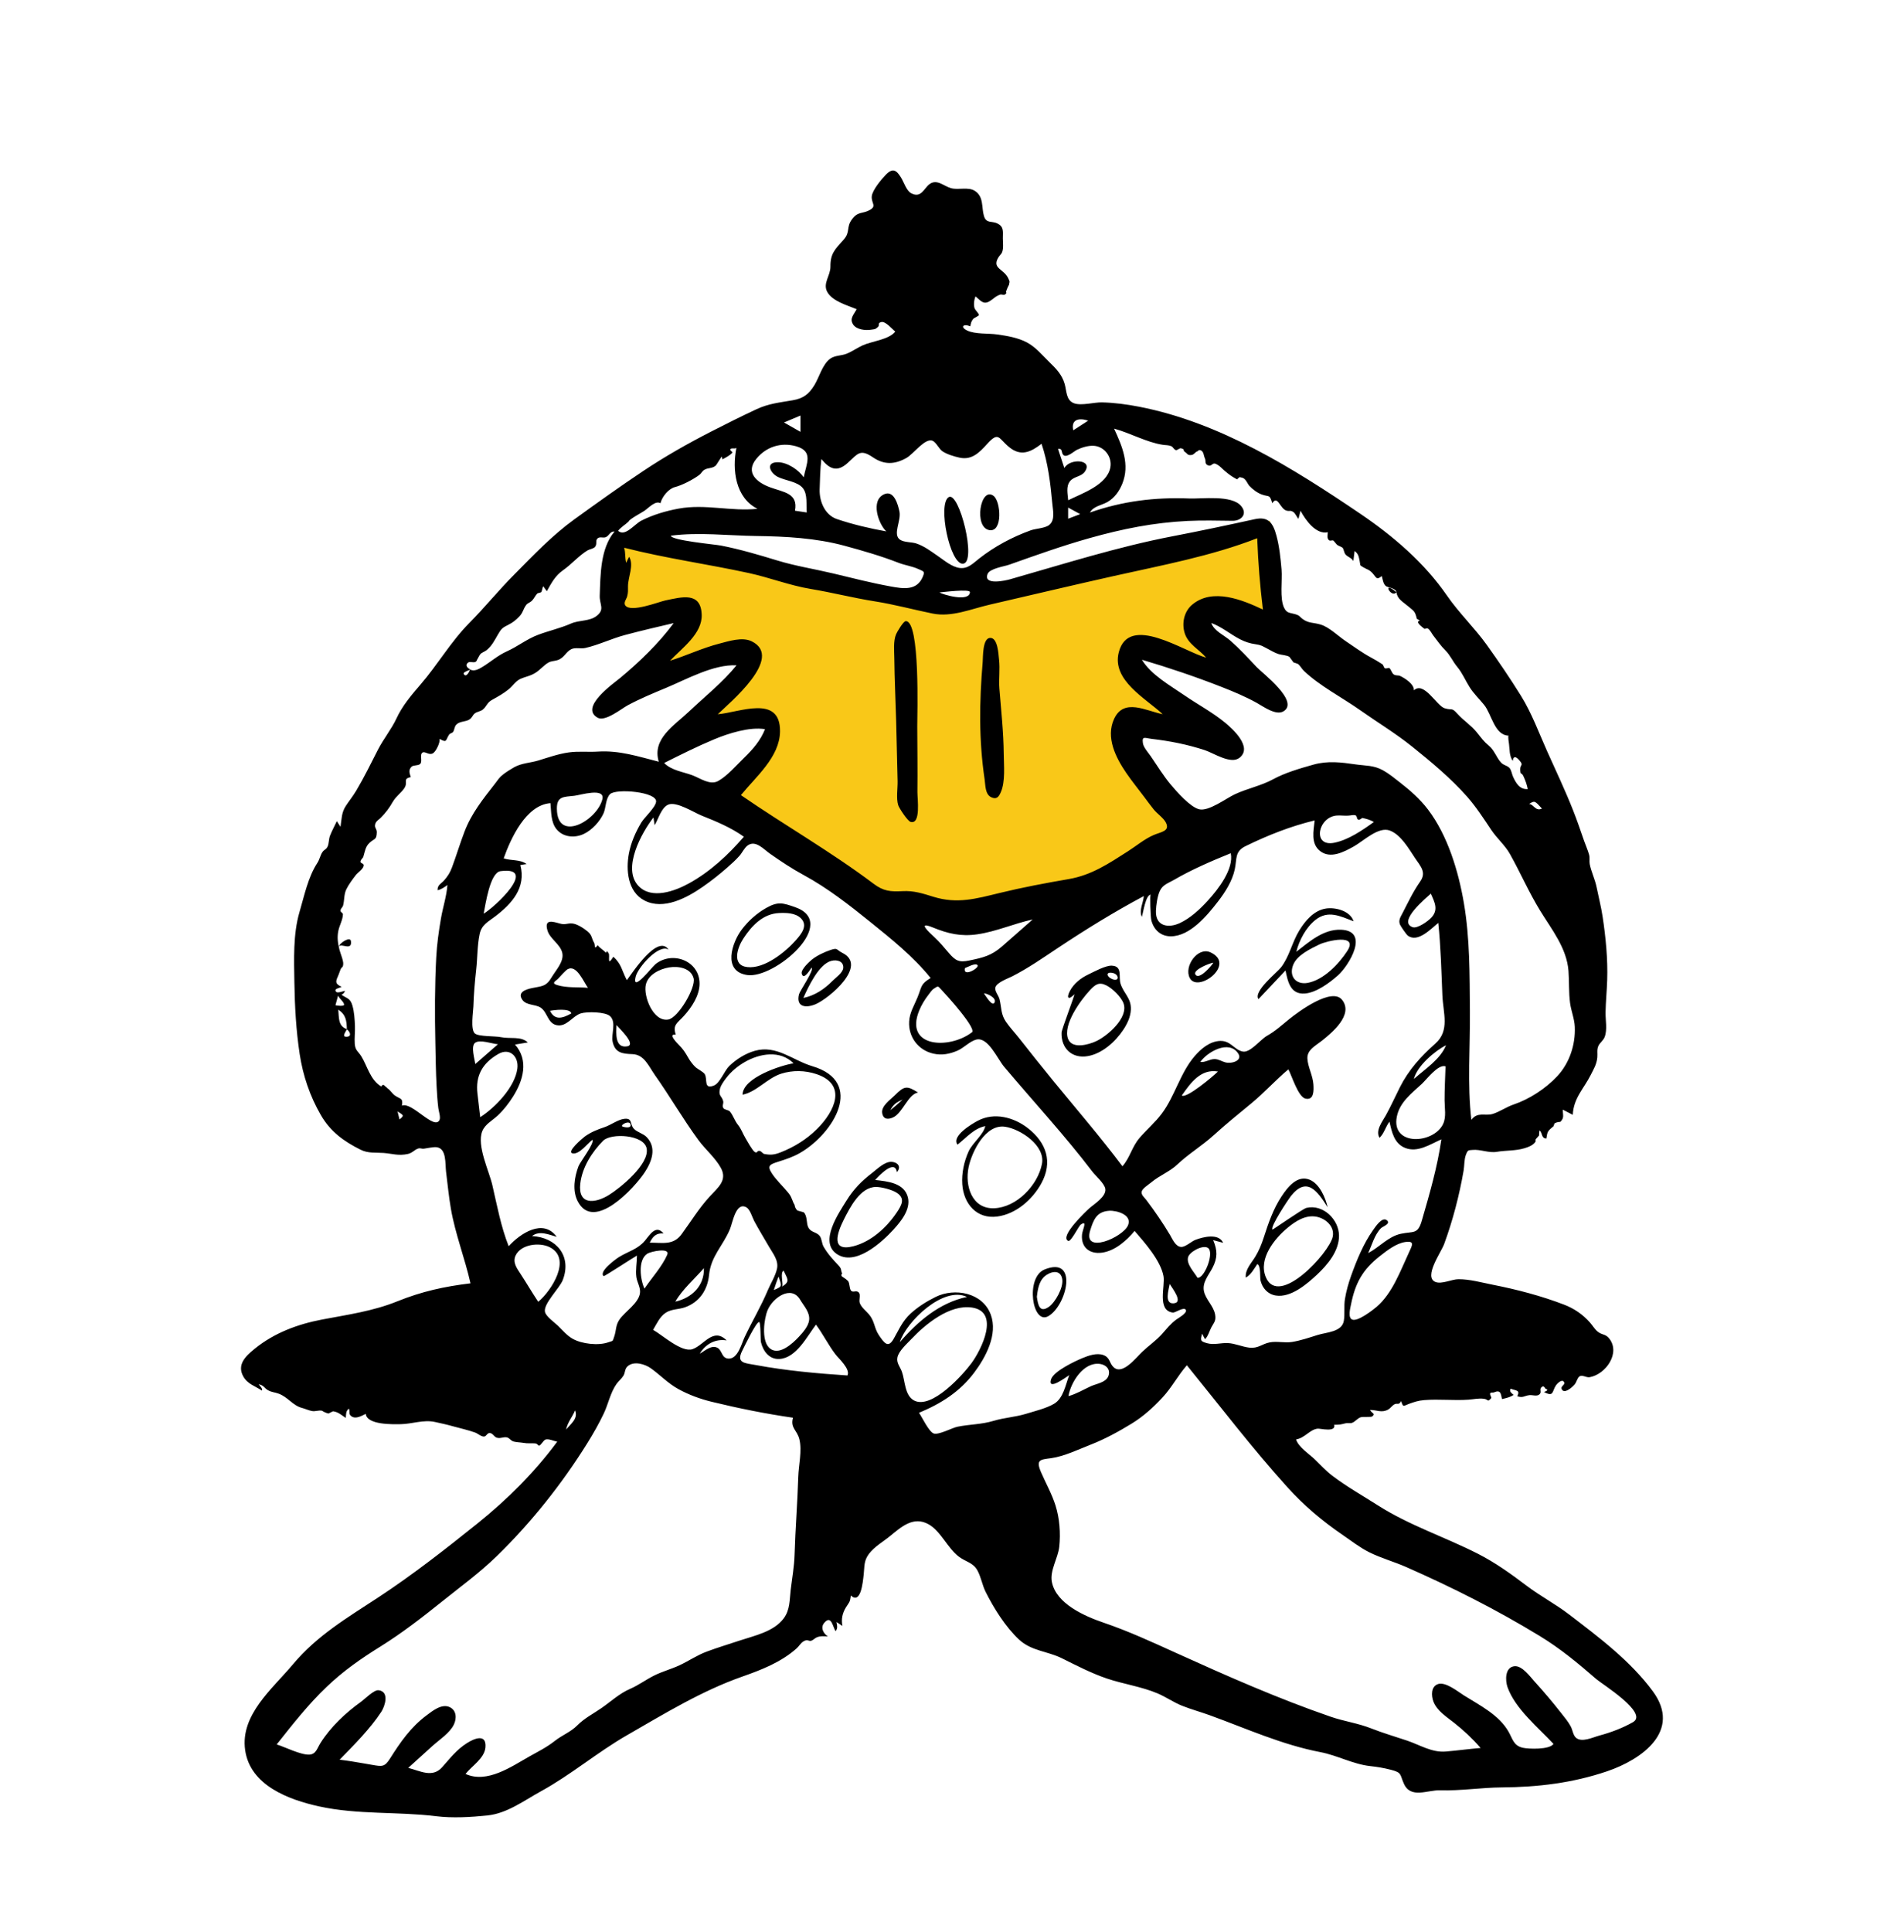
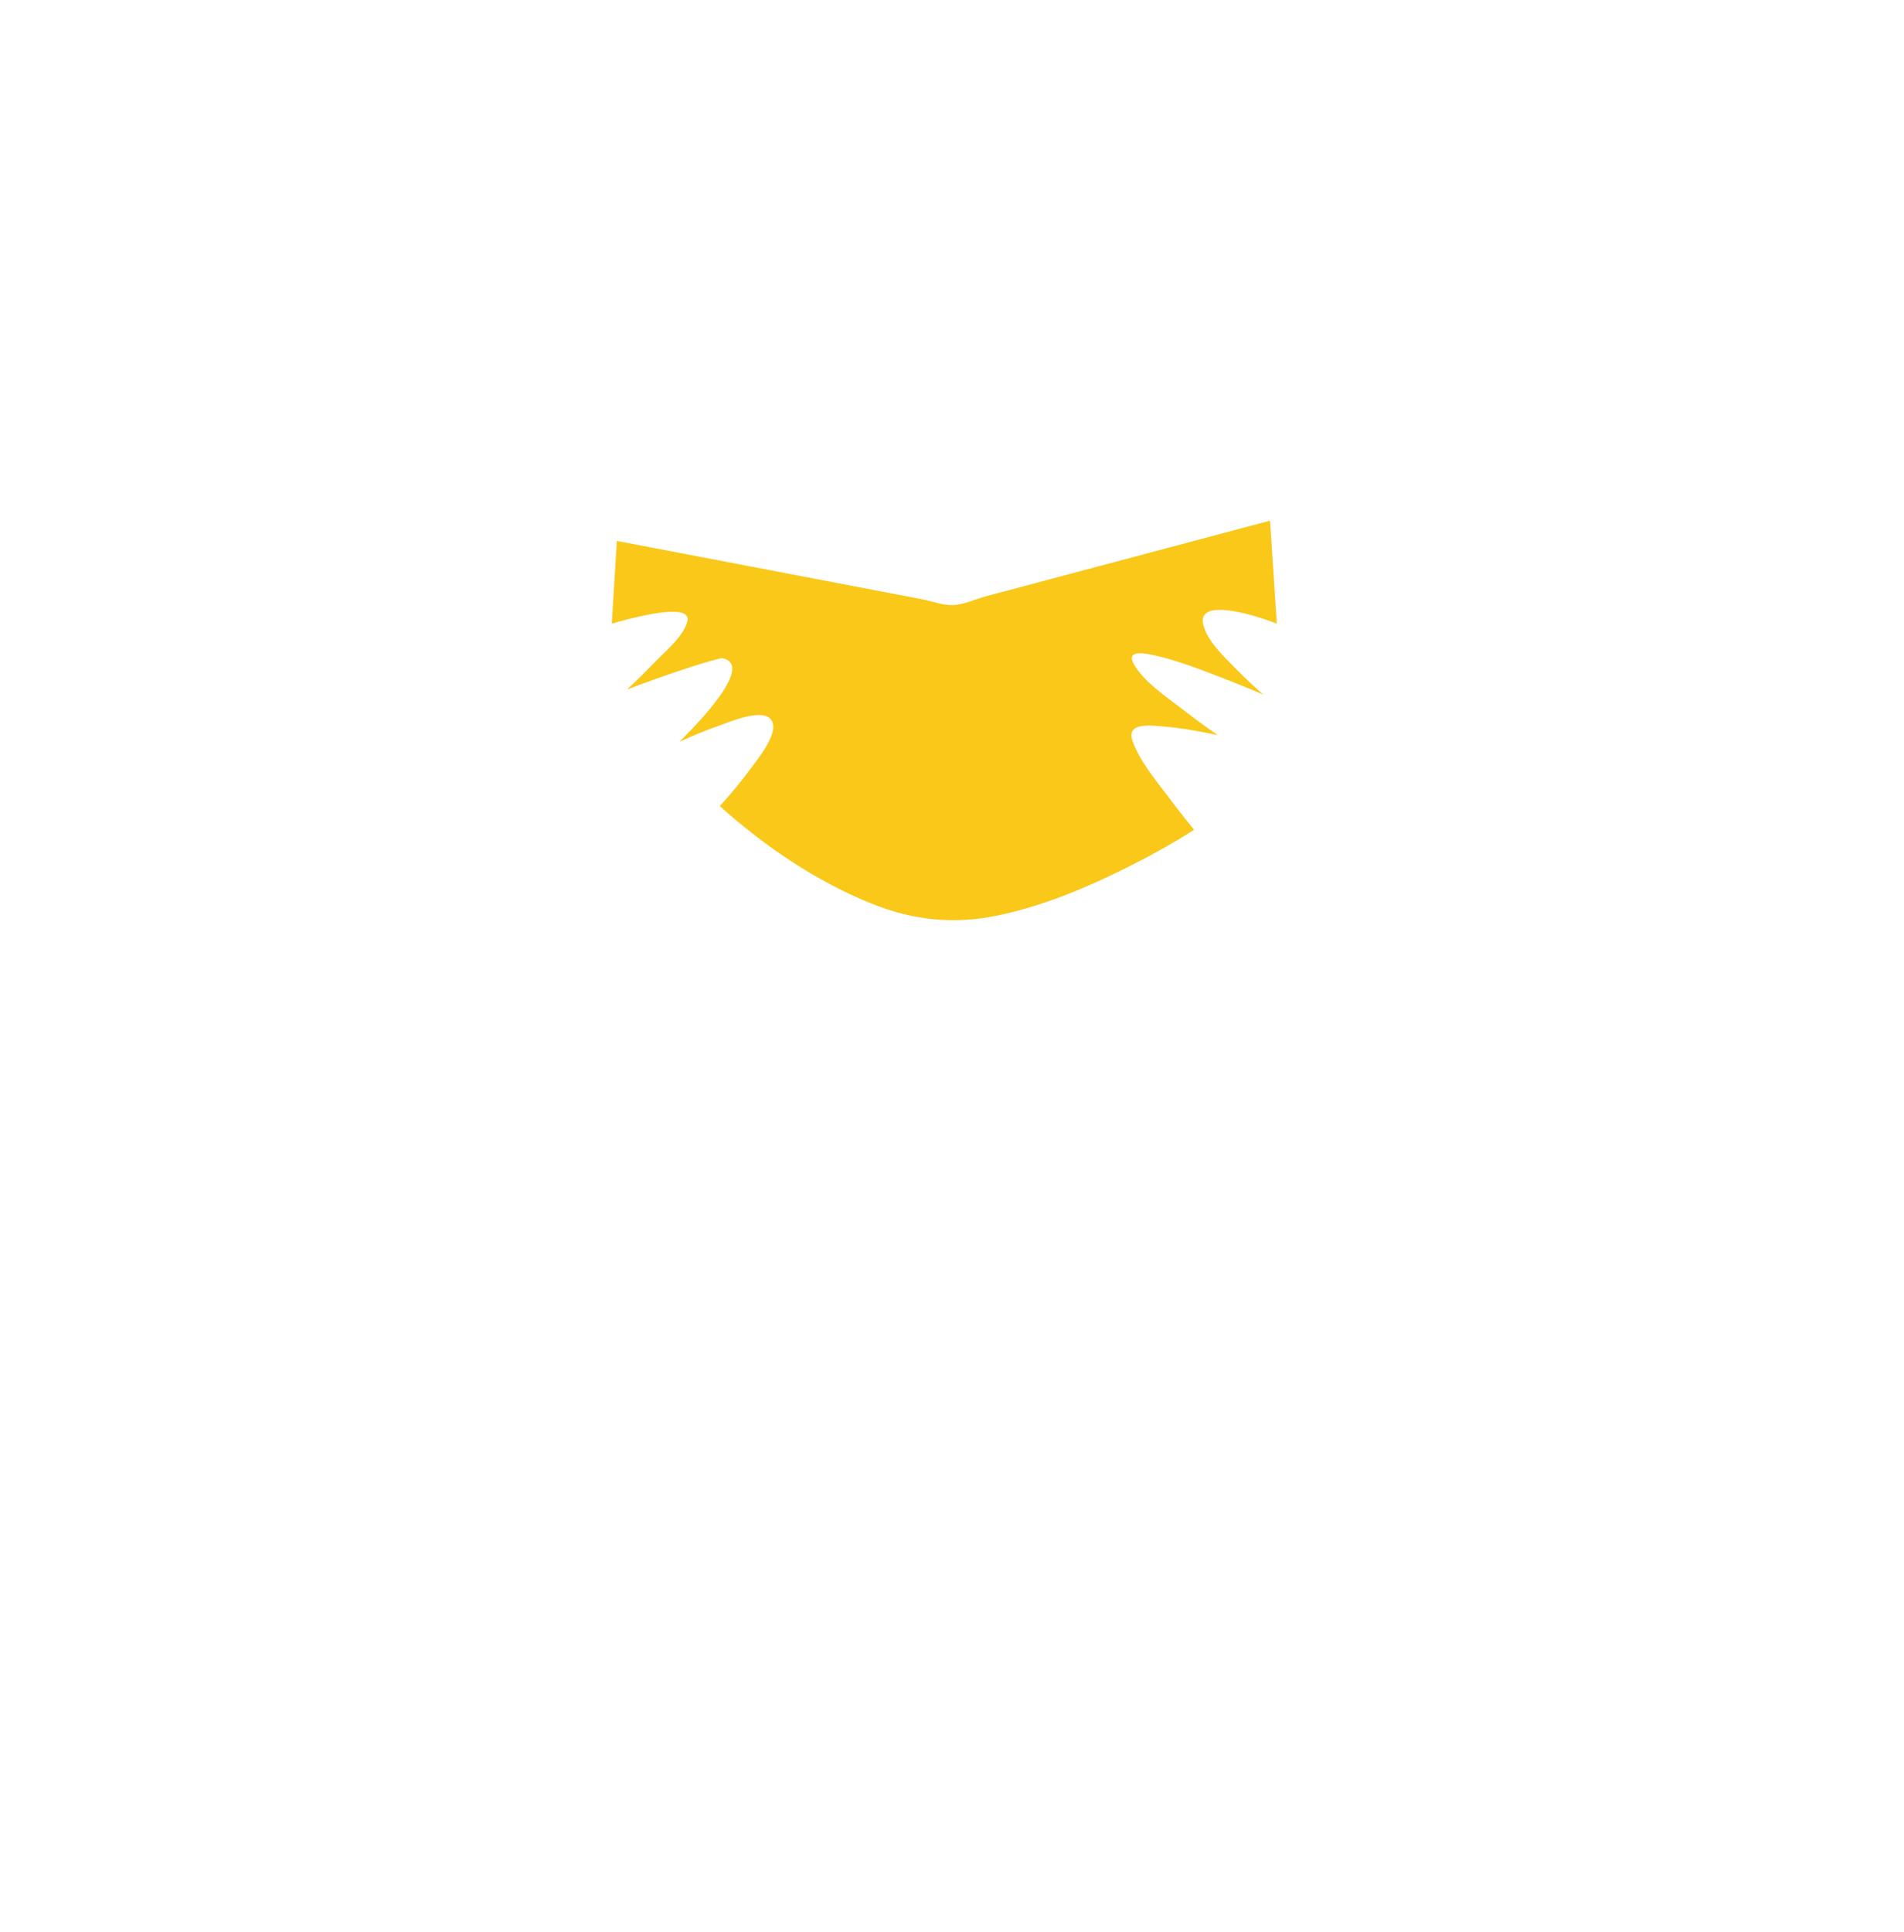
<svg xmlns="http://www.w3.org/2000/svg" width="411" height="417" viewBox="0 0 411 417" fill="none">
-   <path fill-rule="evenodd" clip-rule="evenodd" d="M133.155 116.733C132.791 122.686 132.427 128.639 132.062 134.592C134.406 133.917 149.315 129.531 148.394 133.978C147.733 137.168 143.542 140.618 141.406 142.838C139.441 144.883 137.417 146.874 135.341 148.806C139.156 147.347 143.002 145.964 146.876 144.671C149.808 143.692 152.761 142.737 155.764 142.003C156.879 141.731 159.89 140.619 160.943 141.377C163.711 143.369 148.693 158.037 146.636 160.105C149.545 158.752 152.523 157.524 155.553 156.47C157.74 155.708 164.497 152.799 166.433 155.283C168.504 157.941 163.372 164.044 161.949 165.979C159.909 168.752 157.699 171.412 155.38 173.955C165.018 182.61 176.344 190.313 188.398 195.101C197.236 198.612 205.917 199.506 215.243 197.579C224.824 195.6 234.012 191.804 242.747 187.464C247.877 184.914 252.939 182.156 257.761 179.057C255.773 176.64 253.843 174.172 251.967 171.666C249.291 168.088 246.001 164.179 244.475 159.92C242.981 155.751 248.585 156.565 251.273 156.791C255.165 157.119 259.047 157.815 262.862 158.647C260.165 156.772 257.516 154.821 254.921 152.807C251.539 150.183 247.028 147.215 244.814 143.439C242.867 140.119 247.14 140.957 249.115 141.392C253.826 142.43 258.409 144.198 262.901 145.922C266.191 147.185 269.461 148.507 272.699 149.9C270.689 148.153 268.747 146.323 266.88 144.424C264.37 141.874 260.986 138.758 259.861 135.245C257.57 128.091 272.982 133.488 275.614 134.592C275.128 127.181 274.642 119.77 274.156 112.359C253.748 117.788 233.34 123.218 212.932 128.648C210.726 129.235 207.966 130.513 205.666 130.581C203.582 130.643 201.066 129.705 199.035 129.317L162.104 122.263C152.454 120.419 142.805 118.576 133.155 116.733Z" fill="#F9C818" />
-   <path fill-rule="evenodd" clip-rule="evenodd" d="M191.211 37.712C192.729 36.145 193.519 36.726 194.506 38.335C195.125 39.344 195.666 41.143 196.648 41.679C198.823 42.868 199.436 40.67 200.59 39.776C202.216 38.519 203.688 40.157 205.289 40.604C206.887 41.051 208.975 40.27 210.421 41.184C212.4 42.434 211.847 44.776 212.396 46.602C212.92 48.342 214.111 47.572 215.401 48.274C216.744 49.004 216.475 50.007 216.481 51.44C216.484 52.141 216.577 52.93 216.502 53.619C216.363 54.9 215.927 54.812 215.433 55.696C214.176 57.942 216.642 58.022 217.61 59.99C218.105 60.996 217.862 60.745 217.787 61.563C217.816 61.242 217.192 62.779 217.281 62.633C216.928 63.211 217.611 63.096 216.868 63.585C216.674 63.714 216.173 63.485 215.95 63.559C215.128 63.832 214.91 64.07 214.2 64.61C212.518 65.89 212.082 65.297 210.575 63.958C210.269 64.687 210.122 65.762 210.38 66.538C210.5 66.899 211.341 67.695 211.312 67.975C211.288 68.213 210.286 68.572 210.075 68.828C209.652 69.337 209.564 69.763 209.454 70.421C207.96 69.77 207.173 70.562 208.768 71.323C210.52 72.159 213.385 71.9 215.302 72.177C217.449 72.487 219.736 72.871 221.674 73.896C223.587 74.908 224.979 76.647 226.512 78.136C227.969 79.55 229.252 80.861 229.821 82.862C230.263 84.418 230.102 86.402 231.868 87.033C233.446 87.597 236.207 86.792 237.873 86.833C240.558 86.899 243.227 87.253 245.862 87.764C263.344 91.151 279.1 101.016 293.68 110.896C300.745 115.684 307.499 121.482 312.34 128.518C314.919 132.266 318.281 135.456 320.94 139.169C323.493 142.735 325.987 146.397 328.303 150.122C330.655 153.904 332.158 158.08 333.974 162.13C335.861 166.341 337.848 170.507 339.545 174.801C340.421 177.017 341.191 179.264 341.969 181.515C342.303 182.478 342.751 183.443 343.019 184.424C343.223 185.17 343.03 185.776 343.155 186.451C343.455 188.075 344.295 189.712 344.646 191.458C345.073 193.582 345.617 195.665 345.942 197.812C346.621 202.299 347.078 206.965 346.929 211.506C346.854 213.819 346.623 216.125 346.577 218.439C346.543 220.108 346.995 222.159 346.389 223.766C346.082 224.582 345.345 224.986 345.016 225.736C344.653 226.562 344.879 227.335 344.792 228.212C344.642 229.731 344.001 230.715 343.372 231.975C341.896 234.931 339.675 236.929 339.501 240.576C338.783 240.204 338.065 239.831 337.347 239.458C337.347 240.689 337.716 241.177 336.827 242.092C336.399 242.103 335.993 242.202 335.608 242.387C335.485 242.58 335.403 242.789 335.362 243.012C335.449 242.95 334.767 243.53 334.83 243.476L334.745 243.55C334.006 244.201 333.997 244.479 333.801 245.688C332.663 245.661 332.996 244.485 332.32 243.924C332.249 244.29 332.217 244.659 332.223 245.031C332.202 245.072 331.535 245.79 331.499 245.843C331.381 246.009 331.588 246.215 331.402 246.452C330.812 247.208 329.982 247.506 329.086 247.781C327.137 248.378 325.05 248.222 323.119 248.558C321.377 248.861 319.547 247.983 317.875 248.152C316.948 248.246 316.856 248.084 316.423 249.23C316.046 250.227 316.116 251.582 315.935 252.628C315.008 257.974 313.595 263.403 311.723 268.495C311.085 270.229 307.222 275.595 309.854 276.643C311.207 277.182 313.387 276.057 314.835 276.054C317.292 276.049 319.847 276.772 322.247 277.246C327.43 278.267 332.747 279.656 337.682 281.559C339.81 282.379 341.673 283.663 343.195 285.376C343.861 286.126 344.327 287.035 345.158 287.56C345.998 288.092 346.595 287.925 347.3 288.767C349.924 291.901 346.635 296.582 343.152 297.193C342.389 297.327 341.513 296.577 340.905 297.062C340.466 297.412 340.3 298.308 339.893 298.775C339.356 299.394 337.605 300.959 337.103 299.737C336.814 299.033 338.164 298.808 337.503 298.1C337.067 297.632 336.109 298.6 335.895 298.911C334.97 300.262 335.488 301.539 333.283 300.396C334.106 300.103 334.215 299.865 333.61 299.682C333.498 299.446 333.328 299.27 333.098 299.153C331.978 299.655 332.94 300.291 332.33 300.875C331.771 301.411 330.835 300.995 330.164 301.065C329.03 301.184 328.794 301.727 327.531 301.311C328.159 299.933 327.338 300.153 326.084 299.677C325.715 300.3 326.354 300.676 326.736 301.017C326.088 301.454 325.343 301.652 324.596 301.828L324.222 301.915C323.959 300.736 323.952 299.832 322.469 300.479C322.303 300.551 321.866 300.453 321.732 300.593C321.428 300.911 322.062 301.516 321.866 301.737C321.021 302.688 321.328 301.982 320.312 301.849C319.159 301.697 318.167 301.96 317.006 302.043C313.833 302.27 310.633 301.883 307.445 302.135C306.111 302.241 305.265 302.546 304.093 302.968C302.917 303.392 302.93 303.79 302.442 302.349C301.92 303.394 301.645 302.614 300.884 303.117C300.454 303.4 300.08 303.947 299.637 304.185C298.182 304.965 297.185 304.231 295.733 304.268C296.179 305.065 296.972 305.009 296.225 305.647C295.952 305.88 294.148 305.671 293.662 305.858C292.978 306.123 292.518 306.813 291.841 307.052C291.399 307.208 290.88 307.03 290.443 307.144C289.386 307.42 289.239 307.438 287.979 307.47C288.454 309.155 284.979 308.236 284.424 308.298C282.741 308.485 281.668 310.315 279.781 310.623C280.232 312.226 282.666 313.816 283.8 314.912C285.019 316.091 286.212 317.407 287.562 318.436C290.636 320.779 294.212 322.796 297.481 324.883C304.185 329.162 311.934 331.685 319.038 335.304C322.784 337.212 326.181 339.655 329.526 342.187C332.485 344.427 335.712 346.106 338.64 348.345C345.105 353.289 351.946 358.403 356.786 364.983C363.055 373.505 354.467 379.674 346.924 382.233C339.41 384.783 331.931 385.658 324.164 385.717C319.722 385.752 315.341 386.471 310.893 386.336C308.114 386.253 304.509 388.232 303.033 384.89C302.135 382.859 302.651 382.528 300.215 381.905C298.662 381.508 297.368 381.29 295.781 381.117C292.082 380.715 288.682 378.803 285.009 378.1C276.729 376.514 269.016 373.004 261.135 370.142C259.145 369.419 257.077 368.864 255.114 368.075C253.294 367.344 251.68 366.194 249.876 365.43C246.368 363.946 242.483 363.425 238.88 362.2C235.581 361.078 232.343 359.401 229.227 357.852C226.078 356.289 222.625 356.302 219.935 353.781C217.045 351.072 214.511 347.032 212.751 343.501C212.025 342.045 211.775 340.347 211.005 338.928C210.054 337.173 208.478 337.059 206.985 335.927C204.523 334.062 203.096 330.431 200.472 328.95C197.149 327.074 194.505 329.544 192.102 331.5C190.581 332.738 188.758 333.745 187.56 335.338C186.443 336.822 186.63 338.041 186.441 339.738C186.246 341.488 185.822 346.288 183.656 344.31C183.463 345.9 183.291 345.738 182.593 346.885C181.837 348.129 181.557 349.444 181.851 350.871C181.424 350.589 180.997 350.307 180.57 350.026C180.699 350.763 180.893 351.341 180.387 351.99C179.791 351.305 179.518 348.345 177.931 350.197C177.005 351.279 177.822 352.605 178.715 353.12C177.674 353.12 177.26 352.976 176.331 353.324C175.964 353.462 175.553 353.92 175.129 354.064C174.578 354.252 174.323 353.624 173.373 354.243C172.815 354.608 172.446 355.276 171.952 355.719C168.629 358.692 164.388 360.343 160.269 361.789C151.415 364.897 143.424 369.814 135.347 374.454C128.897 378.161 123.298 382.969 116.749 386.563C113.109 388.561 109.479 391.324 105.244 391.765C101.659 392.139 97.701 392.373 94.139 391.934C85.787 390.907 77.212 391.643 68.882 389.815C62.259 388.362 53.993 385.265 52.915 377.655C51.836 370.038 58.835 364.415 63.232 359.16C68.447 352.928 74.957 349.11 81.683 344.695C89.09 339.833 96.164 334.296 103.071 328.753C109.475 323.614 115.383 317.745 120.283 311.105C119.607 311.001 118.403 310.408 117.74 310.657C117.284 310.828 116.694 311.993 116.355 311.962C116.06 311.935 116.073 311.52 115.456 311.476C114.69 311.421 113.889 311.533 112.995 311.367C112.365 311.25 111.244 311.247 110.677 311.006C110.304 310.846 109.909 310.358 109.617 310.244C108.806 309.927 108.021 310.555 107.167 310.225C106.596 310.004 106.375 309.27 105.716 309.245C105.134 309.225 105 309.962 104.499 310C103.871 310.046 103.148 309.354 102.557 309.138C101.073 308.594 99.249 308.209 97.741 307.778C96.488 307.42 95.145 307.132 93.886 306.856C91.42 306.314 88.978 307.285 86.532 307.332C84.767 307.366 79.197 307.508 78.956 305.103C78.105 305.502 76.855 306.29 75.904 305.658C75.153 305.16 75.598 304.702 75.323 303.979C74.618 304.464 74.708 305.237 74.645 305.981C73.717 305.391 73.011 304.672 71.867 304.553C71.549 304.722 71.226 304.883 70.898 305.034C70.399 304.913 69.935 304.711 69.505 304.428C68.71 304.283 68.122 304.626 67.337 304.494C66.683 304.383 65.847 303.994 65.208 303.832C63.177 303.314 62.167 301.473 60.112 300.734C59.27 300.432 58.641 300.447 57.872 300.02C56.992 299.53 57.029 298.968 55.824 298.721C55.977 298.936 56.815 299.712 56.525 300.079C55.092 299.111 53.432 298.688 52.511 297.022C51.12 294.508 52.972 292.697 54.866 291.152L55.069 290.987C59.254 287.612 64.282 285.75 69.51 284.753C75.099 283.687 80.467 282.96 85.777 280.817C91.07 278.68 95.914 277.626 101.561 276.937C100.343 271.508 98.281 266.346 97.326 260.822C96.872 258.195 96.625 255.523 96.289 252.879C96.07 251.163 96.443 247.802 94.219 247.56C93.505 247.482 92.134 247.805 91.475 247.885C91.014 247.941 90.756 247.701 90.276 247.848C89.501 248.084 89.039 248.795 88.063 249.015C86.029 249.474 84.719 248.952 82.796 248.806C81.041 248.673 79.49 248.931 77.818 248.096C74.177 246.276 71.335 244.206 69.273 240.655C66.908 236.578 65.397 232.12 64.69 227.471C63.91 222.337 63.626 217.149 63.545 211.961C63.469 207.05 63.248 201.575 64.65 196.811C65.696 193.26 66.479 189.312 68.513 186.2C68.984 185.48 69.128 184.578 69.575 183.907C69.992 183.279 70.4 183.38 70.736 182.626C71.003 182.025 70.961 181.051 71.227 180.365C71.643 179.289 72.225 178.256 72.706 177.205C72.972 177.611 73.236 178.017 73.502 178.423C73.756 176.759 73.7 175.365 74.645 173.921C75.382 172.794 76.213 171.78 76.911 170.599C78.614 167.722 80.05 164.793 81.567 161.816C82.754 159.488 84.532 157.311 85.554 155.092C86.816 152.355 88.74 150.07 90.751 147.746C94.426 143.499 97.341 138.446 101.305 134.442C104.662 131.051 107.62 127.39 110.991 123.998C115.16 119.802 119.19 115.534 123.99 112.064C128.843 108.556 133.735 105.051 138.765 101.694C143.572 98.485 148.381 95.762 153.559 93.109C156.768 91.464 159.99 89.853 163.258 88.327C165.934 87.077 168.245 86.876 171.115 86.376C173.415 85.974 174.578 85.076 175.777 83.143C176.836 81.434 177.555 78.529 179.283 77.356C180.283 76.677 181.627 76.779 182.73 76.34C183.947 75.856 185.045 75.055 186.24 74.514C188.2 73.627 191.906 73.299 193.255 71.549C192.651 71.093 191.166 69.271 190.236 69.496C189.363 69.705 189.945 70.178 189.521 70.557C188.873 71.135 188.843 71.011 188.021 71.149C186.798 71.356 184.825 71.12 184.126 69.983C183.356 68.727 184.261 67.946 184.922 66.726C182.944 65.889 179.683 65.034 178.565 62.977C177.568 61.143 179.278 59.472 179.259 57.538C179.233 54.718 180.231 53.815 182.108 51.722C183.608 50.047 182.606 49.08 183.901 47.33C185.207 45.566 186.11 46.204 187.719 45.334C189.337 44.461 188.049 43.844 188.181 42.368C188.302 41.03 190.275 38.678 191.211 37.712ZM140.516 295.287C139.249 294.375 136.781 293.59 135.425 294.891C134.839 295.454 134.969 296.222 134.585 296.858C134.177 297.533 133.533 298.014 133.076 298.661C131.753 300.533 131.301 302.995 130.321 305.054C129.277 307.246 128.069 309.36 126.786 311.42C121.304 320.224 114.683 328.551 107.251 335.791C103.529 339.416 99.306 342.478 95.264 345.724C91.041 349.115 86.756 352.42 82.156 355.291C77.864 357.968 74.204 360.505 70.534 363.996C66.54 367.796 63.145 372.136 59.726 376.444C61.515 376.991 64.961 378.76 66.815 378.635C68.233 378.539 68.463 377.257 69.196 376.104C71.414 372.612 74.633 369.594 77.98 367.202C78.746 366.655 80.723 364.625 81.716 364.745C84.126 365.037 83.094 368.208 82.303 369.411C79.862 373.125 76.407 376.563 73.316 379.737C75.066 379.947 76.806 380.239 78.543 380.539L80.279 380.841C82.463 381.217 83.01 381.361 84.197 379.479C86.428 375.941 88.667 372.717 92.066 370.174C93.347 369.217 95.301 367.609 97.03 368.371C98.576 369.053 98.607 370.853 97.966 372.167C97.07 374.004 94.819 375.441 93.348 376.77C91.605 378.344 89.874 379.93 88.128 381.501C90.681 382.152 93.317 383.709 95.404 381.395C97.189 379.415 98.486 377.622 100.831 376.137C102.379 375.156 105.052 374.026 104.781 377.097C104.572 379.454 101.83 381.099 100.49 382.809C105.175 384.934 110.427 381.199 114.32 379.012C116.22 377.944 118.021 377.06 119.741 375.699C121.368 374.412 123.185 373.776 124.62 372.327C126.151 370.783 128.034 369.835 129.813 368.607C131.835 367.212 133.708 365.454 135.981 364.466C137.879 363.641 139.34 362.512 141.189 361.585C142.976 360.689 144.914 360.19 146.709 359.349C148.716 358.409 150.418 357.211 152.528 356.42C154.874 355.542 157.277 354.824 159.652 354.033C162.887 352.956 167.053 352.12 169.196 349.212C170.556 347.367 170.425 345.247 170.682 343.088C170.985 340.536 171.443 338.072 171.519 335.489C171.684 329.889 172.141 324.305 172.311 318.706C172.386 316.186 173.16 313.075 172.556 310.601C172.059 308.562 170.558 308.206 171.17 305.94C165.231 305.079 159.453 303.916 153.624 302.499C151.13 301.893 148.693 300.995 146.441 299.761C144.202 298.533 142.553 296.753 140.516 295.287ZM256.199 294.62C254.249 296.844 252.943 299.416 250.925 301.586C248.942 303.72 246.775 305.685 244.284 307.209C241.53 308.894 238.549 310.533 235.542 311.706C232.932 312.724 229.691 314.287 226.914 314.664C224.594 314.978 223.525 314.933 224.719 317.698C225.744 320.069 227.045 322.357 227.83 324.828C228.721 327.632 228.968 330.848 228.654 333.771C228.386 336.255 226.569 338.929 227.068 341.416C228.013 346.122 234.223 348.803 238.175 350.148C243.597 351.993 248.694 354.352 253.899 356.71C264.82 361.657 275.926 366.566 287.259 370.468C290.147 371.463 293.146 371.857 296.009 372.991C298.559 374.001 301.143 374.741 303.736 375.617C306.527 376.56 309.053 378.223 312.085 377.973C314.592 377.766 317.096 377.412 319.609 377.207C317.865 375.192 315.952 373.401 313.86 371.755C312.291 370.52 310.169 369.165 309.423 367.211C308.93 365.918 308.863 363.938 310.413 363.416C312.049 362.866 314.716 365.053 315.972 365.842C319.414 368.006 323.603 370.065 325.667 373.746C326.55 375.321 326.745 376.698 328.679 377.154C329.946 377.453 334.508 377.605 335.338 376.327C332.071 372.816 327.07 368.753 325.418 364.092C324.899 362.628 324.849 359.763 326.92 359.564C328.581 359.405 330.304 361.827 331.246 362.864C333.236 365.054 335.137 367.299 336.965 369.625C337.719 370.586 338.523 371.524 339.09 372.611C339.447 373.297 339.586 374.481 340.193 375.002C341.455 376.088 343.831 374.904 345.268 374.519C347.716 373.866 350.297 372.893 352.5 371.633C355.932 369.669 345.826 363.428 344.593 362.357C340.629 358.917 336.852 355.773 332.35 353.031C323.046 347.363 313.528 342.56 303.555 338.166C300.954 337.02 298.125 336.241 295.594 334.985C293.57 333.982 291.727 332.533 289.87 331.263C285.422 328.224 281.496 324.919 277.886 320.922C270.238 312.455 263.397 303.47 256.199 294.62ZM141.625 173.019C141.899 170.869 132.975 170.101 131.681 171.375C130.716 172.324 130.815 174.35 130.265 175.548C129.452 177.318 127.797 179.11 126.034 179.955C124.091 180.886 121.573 180.708 120.139 178.949C118.879 177.403 119.004 175.183 118.821 173.316C113.491 173.711 110.208 181.053 108.724 185.23C110.34 185.785 112.221 185.403 113.674 186.454C113.224 186.525 112.775 186.596 112.326 186.668C113.594 191.53 110.568 194.961 106.854 197.783C105.3 198.962 103.954 199.572 103.532 201.575C103.013 204.042 103.069 206.755 102.789 209.267C102.494 211.925 102.27 214.496 102.189 217.171C102.154 218.315 101.518 222.182 102.51 223.023C103.334 223.722 106.889 223.55 108.124 223.815C110.071 224.233 112.438 223.546 113.938 224.956C113.016 225.107 112.093 225.259 111.171 225.411C114.206 228.826 112.933 233.202 110.728 236.669C109.793 238.14 108.697 239.561 107.417 240.75C106.29 241.796 104.662 242.638 104.085 244.146C102.892 247.267 105.567 252.677 106.27 255.708C107.302 260.16 108.116 264.663 109.805 268.931C112.277 266.188 117.254 262.866 120.168 266.903C118.464 266.427 116.459 265.487 114.842 266.734C120.089 267.027 123.461 271.036 121.495 276.193C120.798 278.021 117.28 281.313 117.635 283.084C117.841 284.113 119.71 285.369 120.453 286.105C121.44 287.08 122.371 288.187 123.586 288.887C125.542 290.015 129.179 290.444 131.34 289.65C132.401 289.261 132.177 289.642 132.603 288.381C133.07 286.998 132.849 285.982 133.766 284.694C134.985 282.982 137.824 281.252 138.142 279.056C138.31 277.892 137.523 276.725 137.365 275.605C137.15 274.079 137.486 272.485 137.486 270.95C136.766 271.331 130.444 275.488 130.312 275.381C129.152 274.434 132.971 271.661 133.672 271.233C135.654 270.024 137.665 269.58 139.208 267.741C140.274 266.47 141.589 264.174 143.233 266.181C141.661 266.021 140.892 266.843 140.253 268.16C143.121 268.16 145.351 268.77 147.145 266.32C149.165 263.563 150.903 260.692 153.231 258.17C155.013 256.239 157.078 254.688 155.59 251.999C154.386 249.821 152.234 248.036 150.764 246.029C147.441 241.498 144.621 236.601 141.377 232.008C139.992 230.048 139.087 227.575 136.512 227.479C134.42 227.401 132.766 227.252 132.245 224.807C131.895 223.159 133.097 220.624 131.706 219.298C130.685 218.324 126.667 218.278 125.37 218.691C123.546 219.273 122.306 221.681 120.142 221.22C118.178 220.801 118.199 218.392 116.66 217.415C115.563 216.718 113.614 216.966 112.783 215.789C111.618 214.143 113.43 213.526 114.788 213.237C116.912 212.786 117.871 212.95 119.044 210.948C119.957 209.388 121.839 207.47 121.359 205.567C120.882 203.676 118.706 202.625 118.171 200.774C117.434 198.228 119.35 198.878 120.873 199.301C122.07 199.635 122.396 199.185 123.57 199.289C124.589 199.379 126.08 200.364 126.837 200.999C127.878 201.872 127.643 202.453 128.25 203.457C128.509 203.886 128.171 205.123 129.018 203.974C129.512 204.625 130.244 205.013 130.709 205.505C131.082 205.9 130.704 204.628 131.393 205.74C131.711 206.255 130.948 208.788 132.393 206.47C134.169 207.999 134.245 209.544 135.318 211.519C136.578 209.818 141.976 201.503 144.327 204.928C142.229 203.589 137.706 208.764 137.218 210.746C136.311 214.422 140.74 208.658 141.488 208.061C145.168 205.127 151.027 207.342 151.008 212.285C150.998 214.86 149.279 217.413 147.614 219.25C146.196 220.815 145.171 221.137 145.873 223.279C144.138 223.02 146.062 224.999 146.448 225.382C147.47 226.397 147.904 227.091 148.613 228.337C148.995 229.008 149.527 229.693 150.077 230.235C150.545 230.698 151.81 231.284 152.124 231.793C152.782 232.858 151.802 235.178 154.121 234.249C155.41 233.733 156.383 231.037 157.433 230.029C158.953 228.572 160.886 227.343 162.924 226.766C167.624 225.435 171.107 228.821 175.346 230.08C186.769 233.474 179.946 244.581 172.749 248.768C171.193 249.674 169.659 250.168 167.98 250.7C166.118 251.289 165.549 251.566 166.621 253.213C167.641 254.779 169.194 256.152 170.348 257.638C170.951 258.415 171.046 259.279 171.524 260.014C171.581 260.488 171.78 260.89 172.121 261.222C172.576 261.347 173.029 261.474 173.483 261.604C174.343 262.434 173.994 264.032 174.516 264.947C175.101 265.972 176.236 265.848 176.917 266.677C177.413 267.28 177.373 268.315 177.773 269.012C178.647 270.536 179.767 271.773 180.994 273.064C181.782 273.892 181.428 274.122 181.796 274.803C181.502 275.146 181.586 275.432 182.049 275.661C182.43 275.884 182.775 276.153 183.085 276.468C183.443 277.021 183.33 278.03 183.675 278.473C184.152 279.083 184.844 278.28 185.413 278.963C185.817 279.449 185.368 280.543 185.581 281.16C185.917 282.133 186.915 282.86 187.56 283.613C188.823 285.09 188.691 286.602 189.702 288.099C190.885 289.85 191.715 290.997 192.899 288.934C194.07 286.896 194.78 285.091 196.587 283.438C198.167 281.992 200.067 280.812 201.984 279.864C206.035 277.857 212.112 278.9 213.875 283.703C215.438 287.964 212.774 292.909 210.289 296.21C207.165 300.361 203.121 302.905 198.38 304.875C198.985 305.725 200.51 308.993 201.563 309.344C202.626 309.699 205.567 308.111 206.657 307.889C209.336 307.343 211.811 307.414 214.485 306.612C216.841 305.905 219.139 305.814 221.484 305.093C223.354 304.519 225.805 303.936 227.51 302.945C229.561 301.753 230.007 298.793 230.812 296.748C230.106 297.189 226.133 300.202 226.868 297.696C227.402 295.878 232.209 293.67 233.668 293.066C234.965 292.528 236.732 291.914 238.127 292.398C239.659 292.93 239.408 294.116 240.364 295.023C242.267 296.827 245.12 293.092 246.562 291.717C247.931 290.412 249.594 289.264 250.811 287.902C251.847 286.742 252.622 285.715 253.906 284.757C254.207 284.533 256.29 283.375 255.99 282.698C255.631 281.886 253.704 283.316 253.171 283.249C249.683 282.808 251.552 277.523 251.148 275.364C250.516 271.984 247.101 268.159 244.916 265.629C243.172 267.73 240.664 269.953 237.846 270.323C235.206 270.67 233.327 269.18 233.562 266.446C233.656 265.346 234.848 263.17 233.272 264.28C232.851 264.577 231.168 268.043 230.593 267.788C228.575 266.889 234.584 261.238 235.15 260.741C236.229 259.793 238.831 258.218 238.601 256.564C238.441 255.413 236.472 253.714 235.809 252.845C229.825 244.994 223.107 237.749 216.751 230.205C215.32 228.507 213.277 223.685 210.724 224.343C209.351 224.698 208.041 226.126 206.727 226.706C205.035 227.452 203.296 227.784 201.47 227.369C198.206 226.628 196.055 223.773 196.25 220.424C196.362 218.483 197.338 216.996 198.047 215.249C199.045 212.788 198.644 212.429 200.888 211.049C197.184 206.459 192.469 202.669 187.895 198.984C183.349 195.321 178.647 191.632 173.505 188.847C170.971 187.475 168.622 185.909 166.261 184.259C164.811 183.247 163.133 181.243 161.42 182.424C160.695 182.924 160.224 184.001 159.636 184.669C158.838 185.573 157.928 186.393 157.023 187.188C155.324 188.683 153.522 190.106 151.662 191.396C148.275 193.745 143.241 196.464 139.111 194.325C135.479 192.445 135.085 187.725 135.766 184.15C136.214 181.795 137.191 179.578 138.411 177.528C139.078 176.408 141.464 174.283 141.625 173.019ZM124.141 304.348C123.522 305.858 122.546 306.841 122.201 308.503C123.178 307.259 124.858 306.179 124.141 304.348ZM209.817 282.163C204.996 281.434 199.725 285.781 196.73 288.962C195.778 289.973 193.991 291.531 193.717 292.932C193.484 294.128 194.278 294.915 194.676 295.992C195.368 297.869 195.261 301.079 197.244 302.183C201.061 304.311 207.923 296.582 209.704 294.164C211.794 291.328 215.953 283.091 209.817 282.163ZM237.444 294.329C233.895 293.838 231.127 298.31 230.64 301.276C232.359 300.807 233.896 299.859 235.508 299.129C236.656 298.61 238.685 298.34 239.227 297.021C239.822 295.57 238.8 294.517 237.444 294.329ZM163.876 285.293C163.279 285.134 160.636 290.652 160.197 291.533C158.869 294.2 160.814 294.136 163.134 294.568C169.68 295.786 176.293 296.379 182.929 296.822C183.61 295.434 181.049 293.184 180.313 292.217C178.775 290.193 177.666 287.907 176.135 285.849C174.224 288.367 171.885 293.059 168.255 293.261C166.037 293.385 164.721 291.566 164.253 289.614C164.149 289.179 164.23 285.386 163.876 285.293ZM161.137 260.554C158.846 259.232 158.157 263.851 157.566 265.254C156.025 268.917 153.464 271.056 153.056 275.133C152.735 278.352 150.997 281.006 147.843 282.116C146.49 282.592 144.969 282.468 143.73 283.272C142.424 284.118 141.738 285.691 140.978 286.977C142.964 288.075 147.147 291.953 149.506 291.131C151.995 290.263 153.954 286.367 156.854 289.255C154.432 288.863 152.277 290.041 151.045 292.122C152.115 291.537 153.597 290.126 154.9 290.867C155.932 291.455 155.757 293.169 157.325 293.182C159.305 293.199 160.073 289.945 160.722 288.57C162.33 285.163 164.254 281.955 165.719 278.471C166.34 276.997 167.399 275.33 167.728 273.766C168.106 271.972 166.823 270.474 165.967 268.984C164.917 267.154 163.79 265.347 162.799 263.483C162.389 262.713 161.923 261.007 161.137 260.554ZM172.72 280.477C170.8 277.226 166.814 280.05 165.698 282.721C164.917 284.589 164.332 289.156 166.011 290.817C168.022 292.805 171.097 289.931 172.484 288.434C173.323 287.529 174.497 286.198 174.657 284.899C174.868 283.185 173.525 281.842 172.72 280.477ZM283.788 177.043C278.597 178.299 273.706 180.23 268.853 182.6C266.487 183.755 267.031 185.337 266.537 187.612C265.988 190.145 264.49 192.5 262.93 194.524C260.627 197.514 256.907 202.027 252.758 202.054C250.578 202.068 249.056 200.659 248.531 198.6C248.355 197.91 248.176 193.076 248.393 193.045C247.256 193.208 246.781 197.001 246.48 197.853C245.835 196.373 246.796 194.844 246.906 193.368C240.493 196.793 234.392 200.553 228.362 204.562C225.105 206.727 221.937 208.942 218.445 210.715C217.59 211.149 215.218 211.981 214.881 213.042C214.63 213.831 215.567 214.82 215.767 215.646C216.219 217.509 216.012 218.851 217.163 220.522C218.003 221.742 219.038 222.832 219.956 223.993C222.404 227.092 224.854 230.184 227.356 233.24C232.365 239.36 237.541 245.351 242.292 251.679C243.952 249.764 244.31 247.509 245.993 245.551C247.526 243.768 249.36 242.212 250.773 240.328C253.64 236.505 254.721 231.598 257.866 227.931C259.258 226.309 261.164 224.693 263.408 224.627C265.704 224.56 266.438 226.609 268.315 226.927C269.893 227.194 272.126 224.3 273.457 223.548C275.351 222.477 276.65 221.249 278.331 219.892C280.31 218.295 287.489 212.983 289.696 215.753C292.259 218.97 287.491 222.878 285.337 224.593C283.943 225.704 282.095 226.562 282.22 228.483C282.336 230.278 283.381 232.105 283.512 233.986C283.604 235.306 283.66 237.499 281.806 237.08C280.215 236.719 278.825 232.063 278.107 230.762C275.337 233.084 272.92 235.791 270.129 238.089C267.374 240.358 264.65 242.563 262.006 244.964C259.469 247.269 256.607 248.953 254.125 251.304C252.482 252.86 250.257 253.68 248.509 255.158C248.042 255.552 246.605 256.461 246.458 257.102C246.285 257.857 246.941 258.283 247.443 258.946C249.266 261.355 251.025 263.918 252.566 266.513C253.099 267.41 253.745 269.039 254.984 269.083C255.886 269.114 257.214 267.869 258.052 267.552C259.72 266.922 263.045 266.059 264.026 268.188C263.31 267.998 262.595 267.809 261.879 267.621C262.828 269.859 262.843 271.465 261.711 273.63C260.883 275.211 259.482 276.76 259.89 278.654C260.28 280.47 262.001 281.828 262.311 283.737C262.521 285.029 262.059 285.388 261.492 286.426C261.126 287.096 260.713 288.522 260.116 288.99C259.903 288.594 259.69 288.197 259.477 287.8C259.136 289.271 259.064 289.435 260.561 289.859C262.045 290.279 263.534 289.763 265.027 289.83C266.622 289.903 268.094 290.627 269.668 290.812C271.598 291.04 272.361 290.032 274.06 289.687C275.628 289.368 277.307 289.851 278.926 289.586C280.792 289.28 282.582 288.665 284.381 288.098C286.368 287.471 289.67 287.458 290.082 285.027C290.338 283.517 290.067 281.895 290.318 280.345C290.6 278.606 291.076 276.919 291.67 275.263C292.88 271.89 294.344 268.311 296.438 265.38C296.864 264.785 298.29 262.599 299.283 263.273C300.418 264.043 298.426 264.7 298.101 265.033C296.695 266.473 296.174 268.635 295.334 270.41C297.752 269.16 299.65 266.829 302.396 266.245C305.132 265.662 306.037 266.438 306.91 263.431C308.589 257.647 310.274 251.842 311.138 245.868C308.729 246.917 306.025 248.803 303.305 247.713C300.941 246.766 300.435 244.287 299.933 242.052C299.094 243.129 298.794 244.581 297.788 245.536C296.834 243.978 298.393 242.037 299.132 240.713C300.238 238.732 301.155 236.656 302.177 234.633C304.092 230.845 306.713 227.974 309.854 225.177C312.995 222.379 311.513 218.611 311.353 214.784C311.134 209.558 311.013 204.372 310.471 199.163C308.933 200.372 306.026 203.559 303.872 201.884C303.535 201.621 302.292 199.789 302.183 199.481C301.846 198.533 302.301 197.93 302.777 197.004C304.018 194.597 305.025 192.434 306.573 190.217C307.954 188.24 306.656 186.96 305.464 185.186C304.11 183.173 302.428 180.142 300.01 179.229C297.552 178.3 294.325 181.496 292.232 182.659C290.12 183.833 287.184 185.416 284.94 183.64C282.907 182.032 283.555 179.279 283.788 177.043ZM208.729 279.874C203.645 277.43 195.599 285.246 194.235 289.63C198.101 285.171 202.803 281.116 208.729 279.874ZM304.129 270.298C304.846 268.765 305.458 267.705 303.331 268.025C301.355 268.322 299.388 269.863 297.856 271.069C294.153 273.981 292.564 276.853 291.646 281.418C291.465 282.318 290.893 284.416 291.932 284.775C293.156 285.197 296.372 282.679 297.129 282.034C300.576 279.097 302.263 274.287 304.129 270.298ZM225.467 273.959C232.83 270.956 230.312 281.672 226.318 284.008C222.822 286.054 221.283 275.666 225.467 273.959ZM229.31 276.167C229.086 274.27 227.52 274.135 226.008 275.061C224.426 276.029 224.069 277.803 223.856 279.534L223.819 279.848C224.074 281.691 224.449 283.361 226.394 282.022C227.791 281.06 229.518 277.93 229.31 276.167ZM252.485 277.067C252.288 278.296 251.269 281.37 253.309 281.255C255.576 281.127 252.979 277.923 252.485 277.067ZM118.625 269.124C116.445 268.042 112.428 268.484 111.289 270.965C110.613 272.437 111.593 273.729 112.384 274.933C113.683 276.909 114.862 278.961 116.184 280.924C118.978 278.615 123.582 271.583 118.625 269.124ZM151.941 273.667C149.919 275.985 147.306 278.238 145.779 280.891C149.331 280.087 152.065 277.478 151.941 273.667ZM276.643 258.164C277.935 256.205 280.031 253.482 282.717 254.585C284.845 255.459 286.118 258.46 286.581 260.526C284.408 257.066 282.101 253.733 278.626 258.135C278.204 258.67 274.105 264.778 274.669 265.345C274.729 265.405 281.228 260.842 282.006 260.658C285.619 259.803 289.019 263.188 289.04 266.645C289.06 269.954 286.597 272.901 284.309 275.05C282.138 277.09 278.632 280.094 275.385 279.566C273.642 279.282 272.516 277.993 272.103 276.344C271.939 275.688 272.217 273.111 271.408 272.783C270.684 273.814 270.073 275.066 268.922 275.705C268.713 274.028 270.129 272.568 270.938 271.242C271.758 269.899 272.309 268.549 272.793 267.059C273.808 263.936 274.816 260.931 276.643 258.164ZM168.063 275.469C167.685 276.426 167.346 277.402 167.039 278.385C169.045 277.572 168.713 277.512 168.063 275.469ZM144.024 270.779C144.728 269.164 140.494 270.037 139.703 270.558C137.615 271.936 138.234 276.213 139.115 278.077C140.672 275.763 142.911 273.333 144.024 270.779ZM169.171 274.221C168.317 274.502 169.146 277.198 168.839 277.631L168.813 277.658L168.886 277.613C170.632 276.498 169.968 275.996 169.216 274.323L169.171 274.221ZM284.15 262.56C281.805 262.127 279.656 263.528 277.935 264.956C275.155 267.262 271.591 271.601 273.235 275.586C276.007 282.303 287.016 270.293 287.69 266.844C288.119 264.654 286.14 262.927 284.15 262.56ZM260.703 269.266C259.541 268.604 256.765 270.157 256.457 271.312C256.055 272.823 257.834 274.571 258.494 275.745C260.009 275.94 262.247 270.147 260.703 269.266ZM192.412 250.717L192.551 250.726C193.819 250.847 194.601 251.8 193.61 252.948C193.148 250.049 189.698 253.768 188.919 254.636C191.553 254.925 195.237 255.257 195.986 258.424C196.596 261.003 194.472 263.584 192.869 265.343C190.362 268.091 184.534 273.421 180.53 270.535C176.825 267.865 181.058 261.784 182.718 259.093C184.224 256.652 185.973 254.87 188.245 253.129C189.349 252.283 191.021 250.58 192.551 250.726L192.412 250.717ZM189.128 256.139C185.709 256.115 183.463 260.583 182.154 263.18C180.673 266.117 179.281 270.211 184.236 268.926C188.062 267.934 191.372 264.911 193.543 261.698C194.686 260.007 195.473 258.552 193.468 257.328C192.451 256.708 190.289 256.147 189.128 256.139ZM243.495 264.416C244.453 262.125 240.994 261.179 239.43 261.281C236.721 261.457 236.044 263.216 235.326 265.539C233.704 270.783 242.408 267.017 243.495 264.416ZM211.061 241.857C214.594 239.985 218.806 241.077 221.855 243.435C225.88 246.549 227.329 250.771 224.757 255.416C222.831 258.894 219.301 261.989 215.263 262.524C210.853 263.108 208.004 259.804 207.719 255.552C207.56 253.163 208.093 250.674 209.069 248.5C209.903 246.639 212.271 244.92 212.686 243.009C210.22 243.498 208.582 245.538 206.684 247.008C205.277 245.176 209.902 242.47 211.061 241.857ZM134.717 241.449C136.625 241.225 135.878 242.55 136.827 243.575C137.549 244.355 138.831 244.583 139.607 245.403C141.787 247.707 140.718 250.622 139.175 252.973C136.969 256.334 128.149 265.957 124.703 259.219C123.524 256.913 124.005 253.992 124.87 251.68C125.216 250.755 128.364 246.7 127.887 245.962C126.807 246.744 125.167 249.04 123.735 248.912C121.966 248.753 125.96 245.451 126.263 245.235C127.61 244.275 128.997 243.739 130.54 243.221C131.82 242.791 133.401 241.604 134.717 241.449ZM216.99 243.153C212.767 242.497 209.808 248.445 209.084 251.869C208.235 255.884 209.792 260.92 214.6 260.737C219.428 260.553 224.017 255.803 224.917 251.173C225.688 247.205 220.31 243.667 216.99 243.153ZM139.592 247.865C139.05 244.808 131.872 244.462 130.185 246.172C127.783 248.605 125.669 251.89 125.264 255.417C124.729 260.086 128.416 259.738 131.436 257.878C133.783 256.433 140.197 251.278 139.592 247.865ZM171.298 229.458C168.415 226.557 163.993 227.327 160.772 229.18C159.247 230.058 157.836 231.218 156.767 232.625C156.23 233.331 155.523 234.283 155.361 235.174C155.114 236.533 155.8 236.487 156.099 237.586C156.256 238.163 155.809 238.574 156.16 239.139C156.394 239.514 157.266 239.499 157.584 239.884C158.247 240.684 158.595 241.869 159.312 242.753C160.027 243.637 160.299 244.578 160.882 245.546C161.248 246.155 162.396 248.279 162.935 248.608C163.552 248.986 163.335 248.145 164.084 248.393C164.385 248.493 164.679 248.959 164.93 249.01C166.273 249.278 167.111 249.219 168.477 248.685C171.428 247.532 174.128 245.86 176.379 243.621C180.172 239.849 182.966 234.042 176.246 231.792C173.792 230.97 171.116 230.915 168.648 231.694C165.641 232.643 163.284 235.653 160.287 236.23C160.34 232.544 168.603 229.884 171.298 229.458ZM312.037 230.115C310.451 229.57 307.944 232.954 306.919 233.9C304.704 235.947 302.124 237.867 301.516 240.995C300.275 247.38 309.421 246.886 311.501 242.572C312.237 241.045 311.828 239.05 311.825 237.425C311.819 234.991 311.962 232.548 312.037 230.115ZM136.113 242.653C135.894 241.704 134.065 242.623 134.274 243.053C134.718 243.277 136.331 243.598 136.113 242.653ZM145.427 134.461C141.901 135.287 138.377 136.106 134.878 137.041C132.011 137.807 129.189 139.19 126.332 139.831C125.414 140.037 124.197 139.677 123.361 140.071C122.144 140.643 121.78 142.049 120.287 142.473C119.458 142.708 118.996 142.626 118.338 143.005C117.466 143.508 116.625 144.493 115.737 145.09C114.508 145.916 113.528 145.957 112.272 146.536C111.363 146.954 110.625 148.079 109.848 148.713C108.657 149.686 107.497 150.31 106.187 151.044C105.081 151.665 105.072 152.425 104.188 153.145C103.736 153.512 102.974 153.58 102.51 153.935C101.966 154.35 102.002 154.825 101.321 155.265C100.497 155.797 99.272 155.606 98.523 156.352C98.074 156.799 98.145 157.361 97.833 157.912C97.677 158.188 97.128 158.249 96.947 158.522C96.138 159.74 96.559 160.394 94.871 159.444C95.081 160.185 94.095 162.199 93.442 162.564C92.585 163.043 91.768 162.076 91.223 162.389C90.552 162.776 91.21 164.186 90.765 164.781C90.377 165.299 89.264 165.025 88.825 165.473C88.13 166.183 88.411 166.861 88.675 167.7C86.816 168.082 88.186 168.752 87.269 170.103C86.566 171.14 85.47 171.839 84.783 173.04C84.007 174.398 83.272 175.375 82.181 176.475C81.814 176.846 81.24 177.155 81.045 177.678C80.687 178.642 81.356 178.77 81.334 179.606C81.288 181.319 80.814 180.884 79.724 181.923C78.858 182.748 78.774 183.783 78.439 184.86C78.317 185.252 77.874 185.423 77.825 185.951C77.789 186.341 78.595 186.282 78.514 186.799C78.39 187.58 77.264 188.247 76.805 188.839C76.143 189.693 75.207 190.959 74.744 191.938C74.229 193.028 74.365 194.242 74.064 195.39C73.946 195.838 73.493 196.052 73.503 196.537C73.51 196.869 74.035 196.984 74.021 197.328C73.974 198.553 73.296 199.632 73.044 200.824C72.733 202.295 72.925 203.516 73.271 204.928C73.478 205.77 74.178 207.324 74.085 208.115C73.986 208.944 73.814 208.521 73.516 209.188C73.379 209.493 73.226 210.035 73.065 210.397C72.497 211.677 72.158 212.251 73.732 212.95C73.363 213.229 71.96 213.323 72.554 214.023C72.857 214.38 74.074 213.884 74.474 213.812C74.351 214.211 74.096 214.495 73.71 214.664C74.964 215.525 75.608 215.393 76.076 217.009C76.479 218.401 76.564 219.985 76.622 221.423C76.673 222.697 76.483 223.99 76.58 225.259C76.693 226.715 77.33 226.879 77.99 227.932C79.273 229.98 79.891 233.025 82.281 234.454C82.554 234.048 82.813 234.012 83.058 234.347C83.274 234.498 83.472 234.671 83.651 234.864C84.246 235.237 84.616 235.947 85.186 236.365C86.361 237.228 87.065 236.844 86.76 238.597C88.882 237.669 93.768 243.997 94.871 241.693C95.152 241.106 94.697 239.773 94.619 239.147C94.426 237.596 94.33 236.029 94.246 234.468C94.076 231.331 94.045 228.189 93.976 225.048C93.841 218.884 93.844 212.747 94.165 206.587C94.313 203.754 94.712 200.96 95.191 198.166C95.591 195.837 96.417 193.322 96.578 190.985C95.915 191.456 95.272 191.945 94.452 192.104C94.426 190.925 95.206 190.737 95.861 189.991C96.644 189.099 97.138 188.325 97.558 187.2C98.507 184.657 99.283 182.052 100.251 179.512C101.773 175.518 104.251 172.443 106.813 169.164C107.53 168.245 107.739 167.783 108.653 167.086C109.339 166.563 110.282 165.961 111.046 165.539C112.625 164.667 114.523 164.626 116.239 164.102C118.409 163.439 120.536 162.683 122.794 162.364C124.871 162.072 126.959 162.323 129.045 162.189C133.702 161.891 137.726 163.238 142.206 164.377C140.702 159.432 145.507 156.598 148.697 153.576C152.167 150.288 155.955 147.301 158.989 143.579C154.004 143.313 148.163 146.621 143.678 148.481C140.904 149.631 138.161 150.77 135.513 152.192C134.197 152.898 130.658 155.787 129.029 154.893C124.971 152.664 132.5 147.446 133.874 146.301C138.059 142.813 142.187 138.852 145.427 134.461ZM261.471 134.443C262.103 136.213 264.24 137.057 265.601 138.257C267.617 140.036 269.414 141.979 271.248 143.939C272.429 145.201 280.611 151.376 277.048 153.502C275.41 154.48 272.66 152.438 271.299 151.683C268.877 150.339 266.327 149.271 263.747 148.26C258.109 146.05 252.308 144.087 246.5 142.373C248.489 145.649 252.575 147.914 255.665 150.042C258.574 152.044 261.747 153.718 264.476 155.971C266.077 157.294 270.45 161.23 267.572 163.52C265.687 165.02 262.002 162.517 260.117 161.898C256.33 160.655 252.614 159.922 248.662 159.458C247.125 159.279 246.481 158.753 246.707 160.361C246.836 161.288 247.856 162.403 248.355 163.125C249.779 165.18 251.107 167.394 252.711 169.305C253.967 170.8 256.878 174.137 258.845 174.638C260.877 175.155 264.68 172.282 266.512 171.422C269.203 170.158 272.215 169.576 274.808 168.165C277.411 166.748 280.611 165.82 283.518 165.004C286.639 164.129 289.531 164.508 292.641 164.957C294.814 165.271 296.516 165.119 298.515 166.219C299.813 166.935 300.979 167.903 302.145 168.809C304.391 170.554 306.522 172.419 308.252 174.696C312.511 180.303 314.822 188.012 315.995 194.866C317.311 202.562 317.227 210.344 317.298 218.123C317.369 225.886 316.713 233.946 317.611 241.66C318.957 239.862 320.507 240.865 322.138 240.404C323.613 239.987 325.198 238.861 326.717 238.354C330.087 237.225 333.659 234.916 336.156 232.233C338.795 229.397 340.102 225.457 339.936 221.587C339.861 219.821 339.153 218.195 338.919 216.448C338.612 214.152 338.749 211.82 338.574 209.514C338.201 204.609 334.97 200.604 332.489 196.574C330.054 192.619 328.177 188.273 325.915 184.253C324.878 182.409 323.133 180.926 321.933 179.137C320.276 176.668 318.654 174.136 316.68 171.902C313.189 167.95 308.929 164.408 304.824 161.112C301.258 158.249 297.317 155.876 293.603 153.252C289.677 150.479 284.994 148.11 281.493 144.799C281.01 144.343 280.717 143.734 280.221 143.292C279.89 143.16 279.554 143.045 279.213 142.945C278.908 142.551 278.613 142.15 278.327 141.742C277.768 141.38 276.651 141.346 276.011 141.15C275.113 140.875 274.292 140.336 273.492 139.932C272.465 139.414 272.31 139.206 271.007 139.02C269.785 138.845 268.775 138.518 267.668 137.948C265.554 136.86 263.729 135.26 261.471 134.443ZM85.812 239.843C85.973 240.491 86.1 241.009 86.24 241.577C87.238 240.721 87.238 240.721 85.812 239.843ZM193.128 236.391C195.2 234.311 195.76 234.24 198.159 235.76C195.996 236.141 194.846 240.209 192.778 241.138C191.793 241.582 190.706 241.663 190.441 240.241C190.15 238.682 192.224 237.298 193.128 236.391ZM111.677 230.595C112.015 227.981 110.022 226.021 107.548 227.455C104.076 229.467 102.608 232.189 103.065 236.026C103.266 237.712 103.446 239.4 103.658 241.085C106.906 239.007 111.163 234.577 111.677 230.595ZM194.834 237.288C193.557 237.853 192.836 238.281 192.207 239.571C193.112 238.834 193.983 238.091 194.834 237.288ZM262.906 231.231C259.226 230.592 257.023 233.655 255.104 236.398C256.056 237.16 261.932 232.217 262.906 231.231ZM312.139 225.562C309.701 226.792 305.885 230.05 305.208 232.84C307.636 230.675 310.91 228.602 312.139 225.562ZM107.489 225.343C106.302 225.272 103.559 224.235 102.535 225.048C101.591 225.798 102.486 228.641 102.593 229.619C104.225 228.194 105.857 226.768 107.489 225.343ZM267.292 227.364C265.272 224.254 260.54 227.074 259.108 229.16C260.128 229.342 261.175 228.501 262.247 228.545C263.081 228.58 263.708 229.038 264.475 229.245C265.904 229.631 268.265 228.863 267.292 227.364ZM239.856 208.384L239.995 208.385C242.39 208.493 241.4 210.818 241.887 212.301C242.582 214.423 244.211 215.406 244.111 217.849C244.046 219.443 243.334 220.931 242.467 222.232C240.754 224.802 237.947 227.348 234.833 227.903C231.445 228.508 229.032 226.263 229.145 222.856C229.17 222.11 232.056 214.669 231.908 214.568C230.697 215.853 230.13 215.445 230.924 213.897C231.782 212.227 233.327 211.041 234.969 210.265C236.153 209.704 238.639 208.325 239.995 208.385L239.856 208.384ZM133.08 221.204C133 222.9 132.703 226.248 135.379 225.795C137.466 225.441 133.644 221.893 133.08 221.204ZM238.823 212.644C237.191 211.83 236.398 212.481 235.228 213.738C233.326 215.782 229.33 221.162 230.572 224.229C231.466 226.437 234.985 225.438 236.584 224.703C239.085 223.553 243.61 219.607 242.538 216.56C242.038 215.141 240.125 213.294 238.823 212.644ZM203.353 213.73C202.325 212.648 202.621 212.726 201.552 213.375C201.169 213.607 200.691 214.324 200.422 214.67C199.616 215.706 198.92 216.851 198.421 218.067C195.144 226.074 204.882 226.467 209.718 222.828C211.175 222.286 204.241 214.663 203.353 213.73ZM74.883 222.12C74.771 222.336 74.069 223.351 74.336 223.612C74.551 223.821 75.289 223.744 75.465 223.501C75.802 223.033 75.162 222.334 74.883 222.12ZM73.018 217.873C73.197 219.535 72.916 221.43 74.874 222.078C74.825 220.22 74.654 218.949 73.018 217.873ZM149.718 211.12C149.138 208.87 146.422 208.446 144.471 208.757C142.458 209.077 139.929 210.29 139.414 212.461C138.829 214.927 140.985 220.563 144.248 220.012C146.423 219.645 150.23 213.108 149.718 211.12ZM123.324 218.699C123.122 217.491 119.517 217.971 118.723 218.131C119.794 220.295 121.497 219.708 123.324 218.699ZM179.258 205.011C180.9 204.456 180.455 204.939 181.867 205.646C187.397 208.417 178.924 215.486 176.063 216.702C173.941 217.605 171.776 217.313 172.473 214.555C172.66 213.815 175.805 209.315 175.19 208.814C174.832 209.275 173.466 211.67 173.06 210.107C172.836 209.247 174.667 207.556 175.255 207.08C176.332 206.206 177.964 205.448 179.258 205.011ZM72.979 214.843C72.79 215.536 72.601 216.229 72.412 216.922C72.619 217.012 74.293 217.213 74.279 216.808C74.256 216.196 73.211 215.485 72.979 214.843ZM212.392 214.364C212.748 214.832 214.187 217.346 214.687 216.34C215.193 215.325 213.056 214.362 212.392 214.364ZM286.213 196.06C288.259 195.741 291.471 196.553 292.186 198.811C289.286 197.703 286.674 196.327 283.919 198.543C281.895 200.171 280.457 202.892 279.821 205.393C282.636 203.215 285.68 200.487 289.454 200.63C295.788 200.869 291.164 208.39 288.814 210.478C286.994 212.094 284.156 214.209 281.668 214.399C278.552 214.636 277.996 211.858 277.492 209.418C275.547 211.483 273.601 213.547 271.656 215.611C270.477 213.938 275.685 209.844 276.526 208.75C278.362 206.359 278.897 203.356 280.457 200.808C281.765 198.671 283.625 196.463 286.213 196.06ZM182.032 208.881C182.135 207.453 180.706 207.032 179.453 207.353C176.733 208.051 174.439 213.059 173.411 215.351C175.84 214.866 177.968 213.446 179.672 211.705C180.345 211.018 181.958 209.913 182.032 208.881ZM126.915 213.169C125.989 211.93 124.492 208.114 122.555 209.139C122.117 209.372 120.864 210.783 120.485 211.185C119.999 211.701 118.87 212.151 120.282 212.579C122.416 213.226 124.723 212.974 126.915 213.169ZM290.81 205.241C293.359 201.34 286.322 203.065 284.813 203.806C282.91 204.74 280.007 206.08 279.154 208.203C278.146 210.715 279.802 212.576 282.313 212.095C285.734 211.44 288.967 208.06 290.81 205.241ZM261.281 205.509C266.956 208.102 258.548 214.368 256.824 211.051C255.51 208.521 258.555 204.264 261.281 205.509ZM240.252 209.973C238.582 209.596 238.866 210.809 240.086 211.284C241.714 211.919 241.554 210.266 240.252 209.973ZM261.923 207.749C261.314 207.773 257.463 209.26 258.03 210.268C258.808 211.651 261.618 208.305 261.923 207.749ZM165.39 195.937C167.941 194.495 168.972 194.841 171.596 195.748C181.315 199.107 167.221 211.264 161.296 210.405C155.894 209.623 158.015 203.369 160.119 200.588C161.525 198.73 163.341 197.094 165.39 195.937ZM211.019 208.288C210.594 207.69 208.727 208.772 208.284 208.916C207.79 210.992 211.45 208.895 211.019 208.288ZM172.859 198.144C171.681 196.993 169.712 196.962 168.193 197.028C164.672 197.181 162.236 199.802 160.418 202.594C159.207 204.451 157.872 208.29 161.292 208.69C165.043 209.129 169.594 205.405 171.835 202.849C173.018 201.499 174.466 199.715 172.859 198.144ZM222.914 198.421C218.883 199.296 215.07 201.024 210.981 201.619C207.405 202.139 204.62 201.475 201.37 200.147C197.804 198.69 200.603 201.221 201.736 202.27C202.847 203.298 203.814 204.486 204.799 205.63C206.256 207.322 207.006 207.742 209.213 207.277C212.186 206.651 213.956 206.272 216.296 204.235C218.51 202.307 220.704 200.354 222.914 198.421ZM73.197 204.253C73.183 203.559 75.598 201.995 75.751 203.073C76.067 205.318 73.596 203.454 73.197 204.253ZM308.857 192.843C307.957 193.696 301.583 198.886 304.926 200.078C305.968 200.45 308.27 198.776 308.976 198.011C310.542 196.316 309.701 194.738 308.857 192.843ZM265.67 184.124C261.644 185.752 257.193 187.672 253.445 189.858C252.16 190.607 250.966 190.902 250.333 192.32C249.843 193.421 249.569 195.358 249.524 196.562C249.402 199.856 252.156 200.371 254.677 199.197C257.007 198.111 259.08 196.155 260.799 194.268C262.925 191.935 266.378 187.534 265.67 184.124ZM104.401 197.167C106.794 195.779 116.3 186.918 108.042 187.992C105.747 188.291 104.79 195.282 104.401 197.167ZM271.383 116.147C261.498 120.008 250.754 121.987 240.427 124.302C231.477 126.307 222.542 128.424 213.604 130.491C209.614 131.414 205.421 133.236 201.332 132.405C197.138 131.552 193.081 130.439 188.845 129.771C184.204 129.039 179.651 127.864 175.017 127.096C170.423 126.334 166.158 124.641 161.626 123.658C152.674 121.717 143.623 120.472 134.726 118.197C135.078 119.26 134.842 120.388 135.193 121.451C135.366 121.002 135.575 120.57 135.818 120.155C136.883 121.982 135.577 124.505 135.56 126.47C135.551 127.444 135.63 127.776 135.375 128.73C135.231 129.268 134.55 130.037 134.971 130.642C136.12 132.294 142.238 129.861 143.607 129.578C147.171 128.841 151.292 127.628 151.469 132.647C151.613 136.771 147.193 139.865 144.635 142.588C148.215 141.459 151.604 139.836 155.248 138.898C157.303 138.371 160.212 137.385 162.259 138.394C169.381 141.901 157.341 151.775 154.944 154.129C159.476 153.791 168.489 149.74 168.377 157.86C168.302 163.378 163.135 167.639 159.934 171.587C169.415 178.117 179.385 183.793 188.571 190.709C190.706 192.317 192.223 192.452 194.82 192.31C197.292 192.175 199.19 192.813 201.52 193.532C206.632 195.109 210.714 193.937 215.714 192.717C220.73 191.493 225.625 190.577 230.708 189.7C235.645 188.847 239.297 186.37 243.475 183.703C245.3 182.538 247.013 181.077 249.008 180.207C250.606 179.51 252.661 179.392 251.642 177.462C251.137 176.506 249.775 175.575 249.053 174.686C248.334 173.8 247.665 172.874 246.981 171.961C245.686 170.234 244.316 168.557 243.097 166.775C240.85 163.486 238.655 159.148 240.477 155.16C242.585 150.548 247.393 153.418 250.984 154.121C247.368 150.727 239.974 146.832 241.49 140.802C243.636 132.265 255.694 140.711 260.368 141.909C258.832 140.131 256.504 139.035 255.745 136.674C255.047 134.504 255.591 131.954 257.357 130.477C261.771 126.785 268.249 129.475 272.615 131.539C271.986 126.428 271.574 121.292 271.383 116.147ZM151.447 176C149.838 175.359 146.035 172.893 144.266 173.628C142.73 174.266 142.115 176.78 141.308 178.071C141.224 177.515 141.14 176.96 141.056 176.404C138.529 179.652 134.236 187.377 137.807 191.168C140.649 194.185 145.727 192.279 148.739 190.618C153.319 188.092 157.172 184.498 160.575 180.566C157.788 178.577 154.609 177.261 151.447 176ZM292.63 175.92C291.896 175.82 291.812 175.96 291.02 176.01C290.224 176.058 289.442 175.939 288.637 175.983C284.506 176.21 283.173 182.819 287.997 181.867C291.049 181.265 294.079 179.178 296.568 177.384C295.646 176.863 295.019 176.719 294.054 176.505C293.361 177.096 292.963 177.014 292.863 176.258C292.785 176.145 292.708 176.033 292.63 175.92ZM130.026 172.48C130.66 169.884 125.3 171.572 124.004 171.723C121.731 171.989 120.174 171.765 120.207 174.536C120.297 181.975 128.917 177.021 130.026 172.48ZM195.519 134.042C198.673 133.943 197.987 154.326 197.997 156.757C198.016 161.474 198.086 166.196 198.031 170.913C198.015 172.312 198.824 177.99 196.559 177.359C195.911 177.179 194.086 174.394 193.885 173.752C193.428 172.294 193.791 170.124 193.758 168.601C193.662 164.269 193.561 159.938 193.446 155.606C193.326 151.094 193.092 146.576 193.049 142.064C193.034 140.5 192.801 138.325 193.435 136.857C193.636 136.39 194.975 134.06 195.519 134.042ZM332.849 174.489C331.272 172.752 331.272 172.752 330.077 173.488C331.089 173.557 331.441 175.161 332.849 174.489ZM213.659 137.662C215.42 137.484 215.533 141.304 215.646 142.254C215.905 144.418 215.569 146.495 215.731 148.563C216.099 153.276 216.632 157.987 216.669 162.718C216.688 165.105 217.052 168.634 216.043 170.943C215.604 171.947 215.154 172.589 213.981 172.049C212.632 171.428 212.725 169.431 212.548 168.233C211.277 159.661 211.402 151.445 212.124 142.858C212.211 141.826 212.067 137.823 213.659 137.662ZM240.483 92.5C242.244 96.307 243.938 100.234 242.255 104.402C241.608 106.004 240.578 107.448 239.064 108.325C237.829 109.039 236.028 109.218 235.279 110.599C242.369 108.131 249.233 107.281 256.72 107.57C259.513 107.678 265.816 106.764 267.883 109.164C269.376 110.898 267.952 112.405 266.083 112.388C262.836 112.358 259.657 112.256 256.374 112.418C248.957 112.782 242.288 114.131 235.161 116.132C229.303 117.776 223.545 119.842 217.815 121.87C216.771 122.239 213.652 122.677 213.188 123.852C212.182 126.399 217.109 125.271 217.992 125.02C229.587 121.721 241.239 118.005 253.095 115.728C259.045 114.585 264.896 113.347 270.819 112.045C273.808 111.389 274.796 112.846 275.544 115.632C276.176 117.989 276.424 120.474 276.633 122.898C276.83 125.183 276.188 129.159 277.205 131.196C277.787 132.36 278.404 132.197 279.502 132.514C280.655 132.847 280.444 133.027 281.162 133.562C282.48 134.546 283.491 134.296 285.1 134.787C286.943 135.349 288.872 137.275 290.466 138.342C292.326 139.586 294.03 140.859 295.958 141.893C296.751 142.319 297.643 142.842 298.39 143.342C298.66 143.522 298.663 144.07 298.969 144.225C299.119 144.301 299.86 144.122 299.859 144.121C300.342 144.533 300.377 145.195 300.856 145.539C301.297 145.855 301.811 145.664 302.252 145.875C303.273 146.364 305.293 147.632 305.208 148.98C307.353 146.919 310.106 152.271 311.808 152.827C313.41 153.35 313.306 152.562 314.581 154.005C315.853 155.446 317.528 156.493 318.741 157.982C319.838 159.33 320.131 159.862 321.458 160.989C322.632 161.986 323.064 163.584 324.06 164.608C324.579 165.142 325.273 165.179 325.778 165.657C326.253 166.106 326.345 167.051 326.613 167.625C327.255 168.999 328.049 170.416 329.785 170.279C329.56 169.216 329.331 168.595 328.914 167.637C328.38 166.414 328.221 167.497 328.158 166.097C328.106 164.942 328.972 165.229 327.986 164.089C327.393 163.404 326.71 162.901 326.539 164.205C325.792 163.062 325.889 161.847 325.743 160.585C325.714 160.329 325.463 158.939 325.643 158.752C322.572 158.634 322.011 154.149 320.364 152.113C319.33 150.833 318.144 149.711 317.251 148.314C316.313 146.844 315.705 145.288 314.582 143.934C313.57 142.715 313.057 141.397 312.003 140.354C311.026 139.388 310.339 138.367 309.411 137.178C309.069 136.74 308.726 136.013 308.305 135.693C307.937 135.414 307.649 135.826 307.427 135.654C307.124 135.417 305.328 134.123 306.486 133.958C306.442 133.883 305.836 133.507 305.845 133.544C305.439 131.844 305.244 131.917 304.056 130.906C302.781 129.82 301.665 129.327 301.428 127.802C300.308 129.227 298.156 125.036 301.427 127.795C301.26 126.846 299.519 126.829 299.099 126.427C298.542 125.896 298.475 124.998 298.267 124.304C297.146 125.242 297.139 124.687 296.362 123.787C295.569 122.869 295.118 122.928 294.254 122.399C293.374 121.861 293.742 122.159 293.465 120.884C293.27 119.989 293.202 119.513 292.409 118.901C292.319 119.624 292.228 120.347 292.136 121.07C291.737 120.337 290.892 120.216 290.404 119.605C290.144 119.28 290.028 118.38 289.794 118.191C289.528 117.977 288.972 117.821 288.666 117.606C288.51 117.497 288.025 116.835 287.822 116.669C287.589 116.478 287.109 116.851 286.811 116.523C286.386 116.054 286.613 115.397 286.613 114.848C284.097 115.425 281.803 112.233 280.74 110.22C280.586 110.804 280.432 111.389 280.278 111.973C279.919 111.568 279.601 110.728 279.124 110.454C278.43 110.054 278.519 110.382 277.755 110.203C276.279 109.858 275.823 106.726 274.633 108.596C274.022 106.608 274.073 107.304 272.4 106.722C271.432 106.385 270.359 105.58 269.668 104.818C269.293 104.402 268.9 103.262 268.157 103.093C268.169 103.095 267.399 102.91 267.517 102.957C267.692 103.029 266.959 103.336 267.086 103.463C265.799 102.844 264.488 101.794 263.531 100.844C263.234 100.548 262.536 100.064 262.2 100.034C261.646 99.985 261.483 100.672 260.831 100.449C259.96 100.151 260.368 99.426 260.08 98.881C259.811 98.369 259.883 97.329 259.075 97.141C258.631 97.038 258.698 97.391 258.408 97.415C258.18 97.433 257.711 98.102 257.279 98.173C256.304 98.335 256.347 97.893 255.816 97.549C255.146 97.115 255.984 97.036 254.925 96.737C254.657 96.661 254.087 97.196 253.85 97.137C253.36 97.014 253.235 96.451 252.839 96.289C252.194 96.023 251.726 96.093 250.997 95.984C247.52 95.467 243.942 93.43 240.483 92.5ZM165.133 157.355C161.81 156.799 157.201 158.275 154.165 159.543C150.498 161.073 146.924 162.863 143.374 164.643C144.845 166.231 147.501 166.569 149.432 167.292C151.189 167.951 153.262 169.523 155.044 168.53C157.006 167.437 159.032 165.072 160.653 163.506C162.486 161.734 164.196 159.76 165.133 157.355ZM101.468 144.533C101.126 144.661 99.924 145.086 100.088 145.398C100.602 146.372 101.303 144.98 101.468 144.533ZM132.654 114.707C131.719 114.599 131.512 115.577 130.786 115.912C130.213 116.176 129.34 115.68 128.889 116.293C128.492 116.835 128.963 117.402 128.419 118.039C128.096 118.416 127.237 118.524 126.815 118.779C124.939 119.916 123.371 121.775 121.556 123.045C119.827 124.255 119.073 125.757 118.039 127.574C117.777 127.22 117.514 126.866 117.252 126.512C117.115 126.671 117.001 127.534 116.854 127.749C116.74 127.92 116.131 127.919 115.941 128.118C115.502 128.579 115.26 129.217 114.785 129.673C114.389 130.054 113.899 130.112 113.56 130.585C112.871 131.542 112.933 132.17 112.094 133.046C111.366 133.806 110.673 134.354 109.779 134.802C108.482 135.451 108.225 135.615 107.421 137.033C106.747 138.22 106.142 139.388 105.071 140.276C104.688 140.593 104 140.813 103.684 141.165C103.506 141.365 103.07 142.247 103.04 142.271C102.889 142.394 102.995 142.603 102.675 142.81C102.217 143.104 101.402 142.651 100.998 143.015C100.316 143.63 100.967 144.154 101.489 144.473C102.323 144.982 103.406 144.364 104.105 143.938C105.986 142.792 107.391 141.472 109.447 140.544C111.779 139.491 113.727 137.899 116.15 136.99C118.493 136.111 120.949 135.574 123.245 134.566C125.073 133.762 127.254 134.125 128.8 132.904C130.619 131.469 129.387 130.484 129.458 128.529C129.621 123.992 129.582 118.34 132.654 114.707ZM209.369 127.778C209.401 127.025 203.342 127.808 202.784 127.841C203.392 128.265 209.273 130.044 209.369 127.778ZM163.253 115.668C157.154 115.586 150.902 114.809 144.83 115.597C144.757 116.605 154.398 117.489 155.617 117.728C159.794 118.546 163.75 119.718 167.81 120.957C171.767 122.164 175.869 122.795 179.886 123.758C183.996 124.744 188.072 125.792 192.234 126.548C194.893 127.031 197.928 127.576 199.209 124.42C199.666 123.293 199.473 123.353 198.187 122.778C196.837 122.172 195.328 121.983 193.95 121.447C190.155 119.972 186.236 118.84 182.289 117.771C176.141 116.104 169.592 115.753 163.253 115.668ZM217.831 96.484C215.543 94.609 215.615 93.038 213.147 95.743C211.445 97.608 209.83 99.352 207.118 98.758C205.97 98.506 204.455 98.056 203.47 97.407C202.685 96.889 202.115 95.482 201.338 95.133C199.706 94.401 197.212 97.959 195.659 98.829C193.115 100.257 190.848 100.332 188.451 98.701C185.687 96.821 185.201 97.864 183.021 99.864C180.743 101.954 179.113 101.286 177.306 99.057C177.037 101.214 177.007 103.391 176.931 105.562C176.838 108.209 178.064 111.128 180.65 112.012C183.999 113.156 187.843 114.056 191.315 114.673C189.618 113.073 187.821 107.947 190.908 106.635C192.982 105.752 193.848 108.891 194.158 110.397C194.566 112.38 192.635 115.334 194.276 116.46C195.159 117.065 196.774 116.946 197.783 117.276C199.505 117.84 200.996 118.989 202.47 120.001C203.828 120.934 205.469 122.347 207.157 122.568C208.929 122.8 210.059 121.554 211.356 120.536C214.683 117.924 218.506 115.883 222.485 114.445C223.599 114.043 225.561 114.014 226.485 113.286C227.796 112.254 227.295 110.181 227.161 108.721C226.763 104.397 226.237 99.893 224.829 95.769C222.518 97.554 220.384 98.576 217.831 96.484ZM204.785 107.282C207.027 105.911 210.945 121.423 207.869 121.649C205.047 121.856 202.355 108.769 204.785 107.282ZM158.969 96.635C158.663 96.95 157.989 96.579 157.688 96.911C157.441 97.182 158.222 97.538 158.101 97.674C157.57 98.278 156.811 98.653 155.958 99.126C155.913 98.924 155.86 98.723 155.803 98.524C155.758 98.506 154.635 100.361 154.511 100.467C153.699 101.164 152.862 100.885 152.019 101.396C151.535 101.69 151.4 102.147 150.988 102.46C149.58 103.531 147.123 104.759 145.692 105.112C144.401 105.43 142.94 107.098 142.566 108.597C141.486 107.951 140.053 109.576 139.085 110.241C138.44 110.684 135.819 112.04 135.685 112.556C134.96 113.242 134.035 113.744 133.429 114.552C134.957 115.902 136.92 113.122 138.455 112.346C140.961 111.079 143.761 110.254 146.515 109.752C152.27 108.702 157.822 110.411 163.506 109.797C158.726 107.409 158.019 101.346 158.969 96.635ZM213.613 114.406C210.115 113.905 211.626 104.834 214.487 107.02C216.037 108.203 216.494 114.818 213.613 114.406ZM230.571 109.53V111.937L233.169 110.947C232.303 110.474 231.437 110.002 230.571 109.53ZM171.863 96.307C168.616 95.377 165.392 96.405 163.266 99.004C160.847 101.963 163.309 104.092 166.262 105.17C169.184 106.239 172.317 106.422 171.605 110.211C172.454 110.337 173.302 110.463 174.15 110.589C173.975 108.966 174.393 106.715 173.302 105.338C172.18 103.923 169.495 103.706 167.928 102.928C166.206 102.072 165.121 99.683 167.99 99.751C170.014 99.799 172.39 101.394 173.487 103.002C174.061 100.053 175.665 97.398 171.863 96.307ZM236.197 96.208C234.976 96.103 233.585 96.542 232.492 97.054C231.852 97.354 230.322 98.833 229.57 98.218C229 97.753 229.482 96.7 228.384 96.882C228.839 98.256 229.294 99.63 229.749 101.005C230.903 98.854 236.066 99.099 234.161 101.804C233.404 102.881 231.813 102.807 230.993 103.819C230.048 104.984 230.484 106.604 230.58 107.951C233.567 106.465 238.985 104.667 239.683 100.866C240.095 98.619 238.449 96.402 236.197 96.208ZM172.787 89.675L169.241 91.17C170.423 91.844 171.606 92.517 172.787 93.191V89.675ZM234.899 90.777C232.957 90.14 231.141 90.456 231.674 92.861C232.749 92.167 233.824 91.472 234.899 90.777Z" fill="black" />
+   <path fill-rule="evenodd" clip-rule="evenodd" d="M133.155 116.733C132.791 122.686 132.427 128.639 132.062 134.592C134.406 133.917 149.315 129.531 148.394 133.978C147.733 137.168 143.542 140.618 141.406 142.838C139.441 144.883 137.417 146.874 135.341 148.806C139.156 147.347 143.002 145.964 146.876 144.671C149.808 143.692 152.761 142.737 155.764 142.003C163.711 143.369 148.693 158.037 146.636 160.105C149.545 158.752 152.523 157.524 155.553 156.47C157.74 155.708 164.497 152.799 166.433 155.283C168.504 157.941 163.372 164.044 161.949 165.979C159.909 168.752 157.699 171.412 155.38 173.955C165.018 182.61 176.344 190.313 188.398 195.101C197.236 198.612 205.917 199.506 215.243 197.579C224.824 195.6 234.012 191.804 242.747 187.464C247.877 184.914 252.939 182.156 257.761 179.057C255.773 176.64 253.843 174.172 251.967 171.666C249.291 168.088 246.001 164.179 244.475 159.92C242.981 155.751 248.585 156.565 251.273 156.791C255.165 157.119 259.047 157.815 262.862 158.647C260.165 156.772 257.516 154.821 254.921 152.807C251.539 150.183 247.028 147.215 244.814 143.439C242.867 140.119 247.14 140.957 249.115 141.392C253.826 142.43 258.409 144.198 262.901 145.922C266.191 147.185 269.461 148.507 272.699 149.9C270.689 148.153 268.747 146.323 266.88 144.424C264.37 141.874 260.986 138.758 259.861 135.245C257.57 128.091 272.982 133.488 275.614 134.592C275.128 127.181 274.642 119.77 274.156 112.359C253.748 117.788 233.34 123.218 212.932 128.648C210.726 129.235 207.966 130.513 205.666 130.581C203.582 130.643 201.066 129.705 199.035 129.317L162.104 122.263C152.454 120.419 142.805 118.576 133.155 116.733Z" fill="#F9C818" />
</svg>